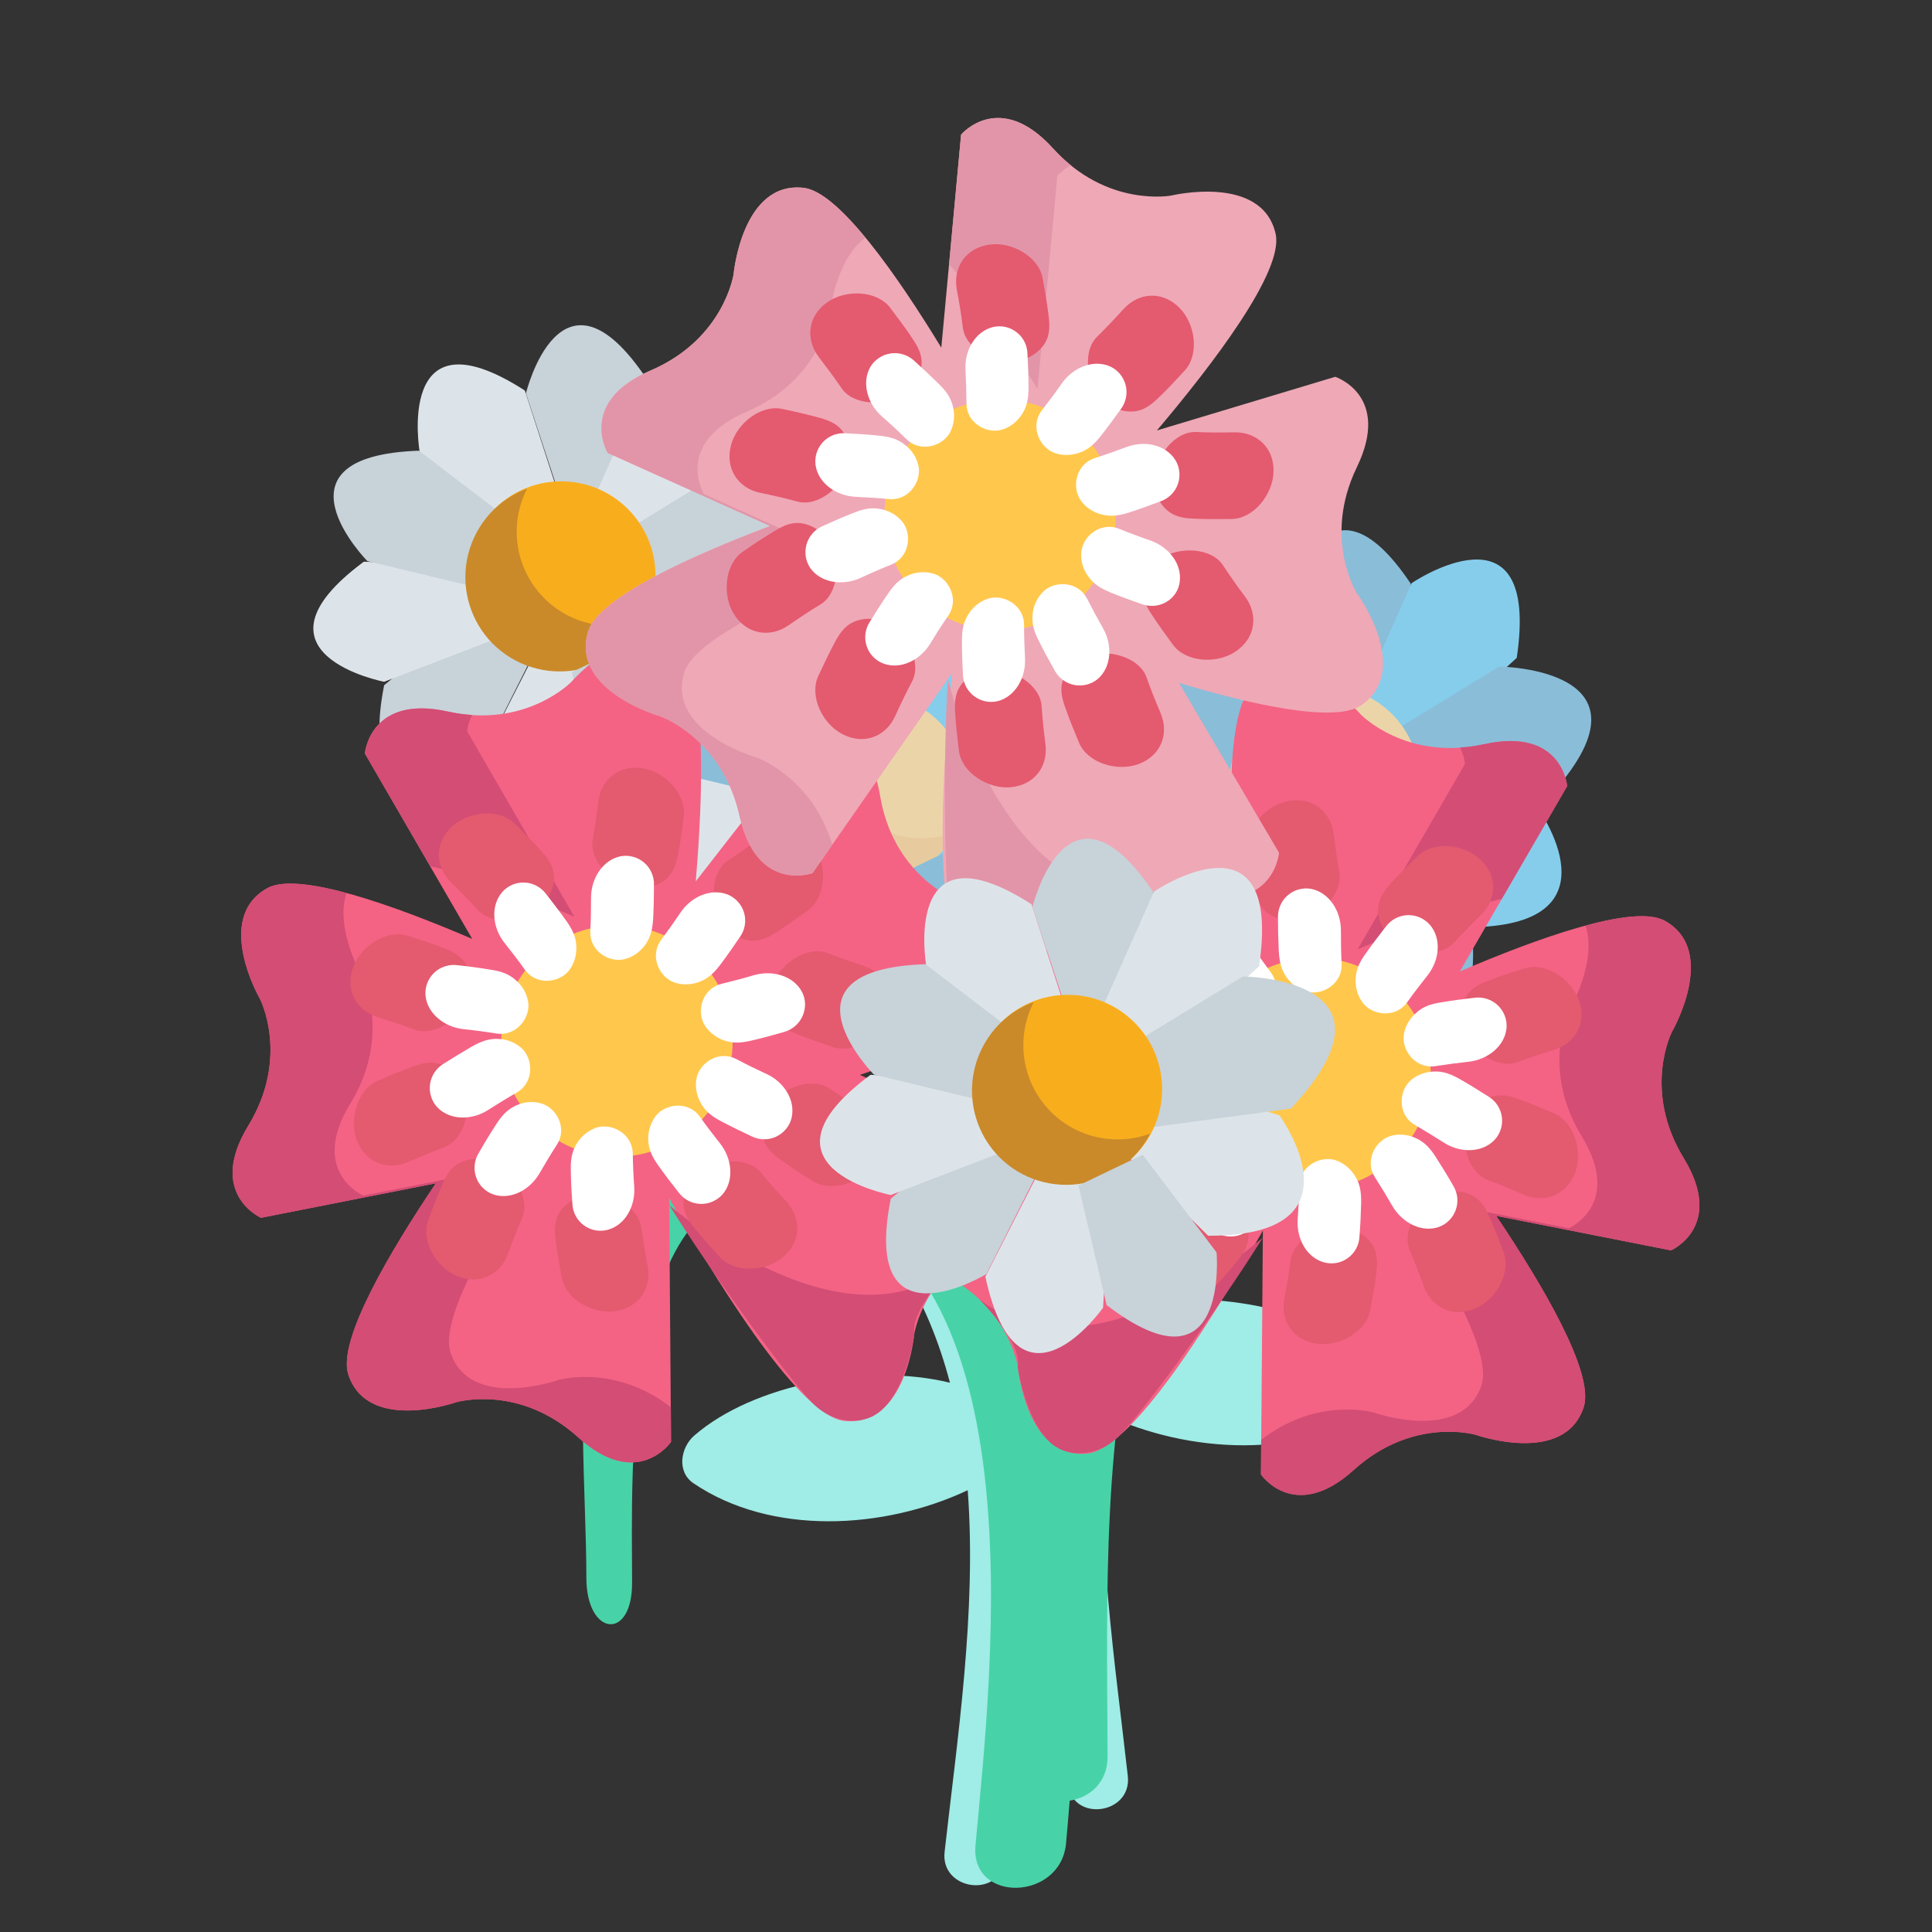
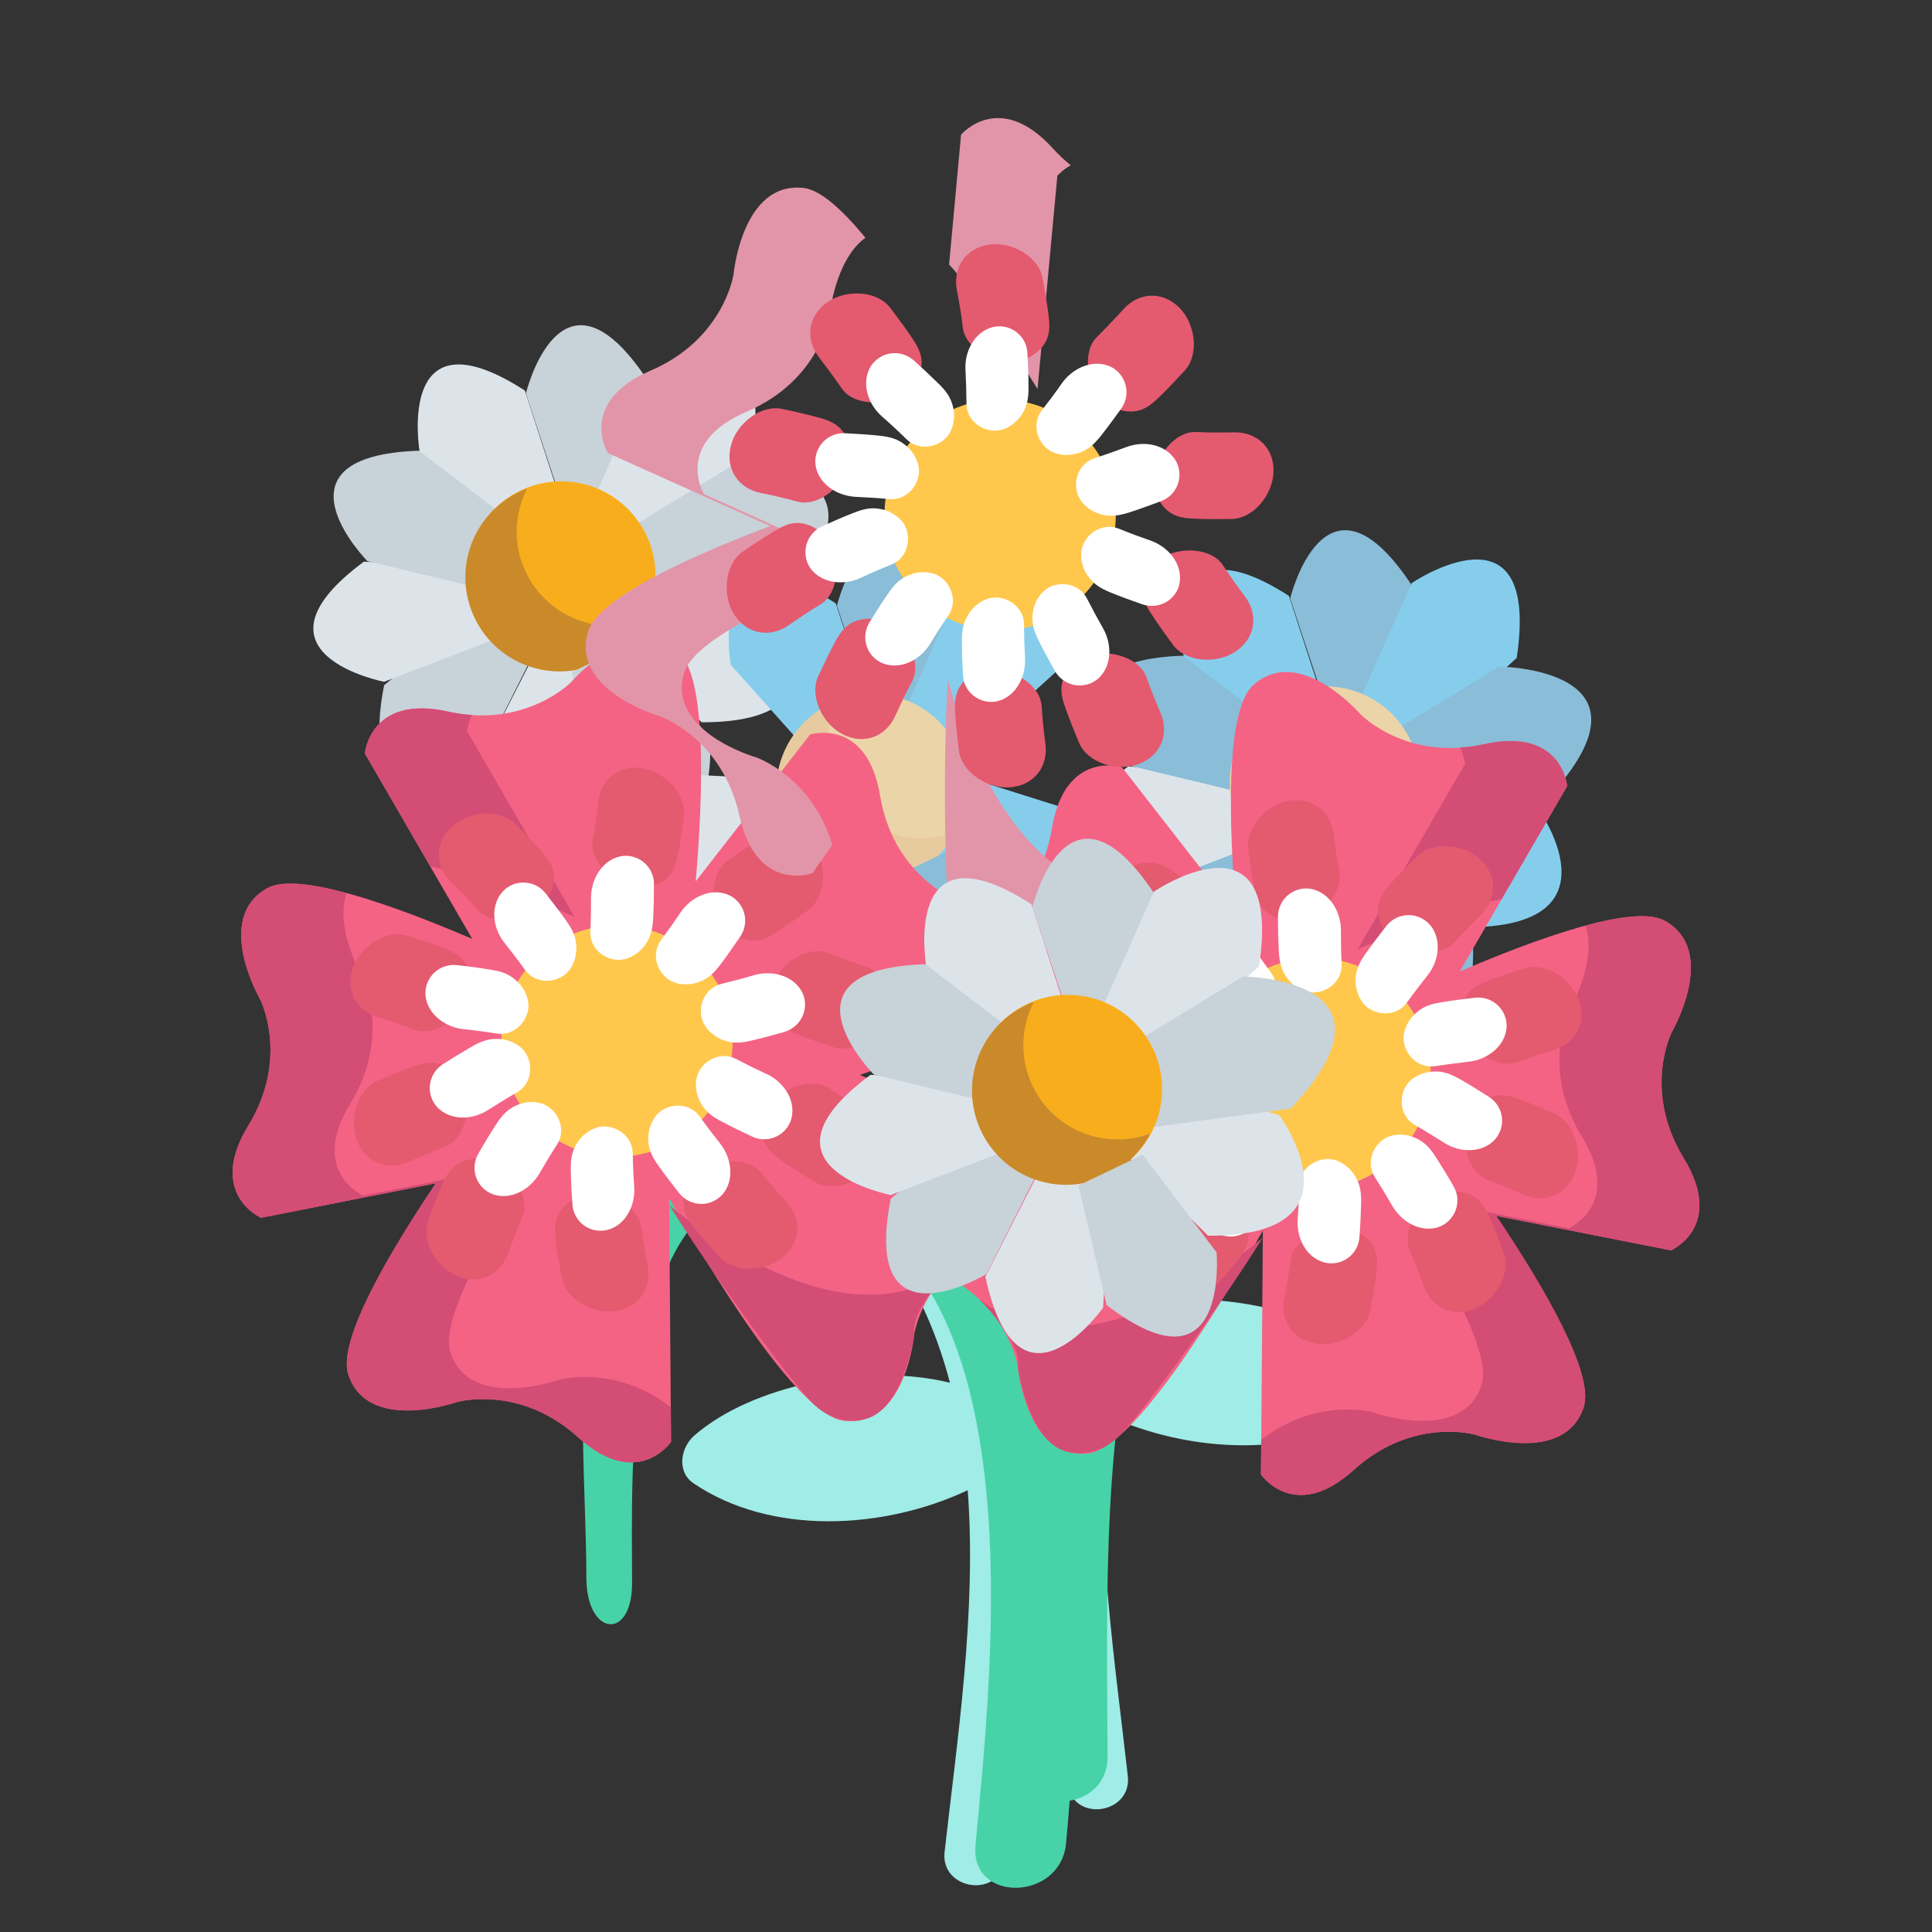
<svg xmlns="http://www.w3.org/2000/svg" width="36" height="36" viewBox="0 0 36 36" fill="none">
  <rect x="0" y="0" width="36" height="36" fill="#333333" stroke="none" />
  <g id="emojione-v1:bouquet-of-flowers">
    <g id="Group">
      <path id="Vector" d="M15.908 20.992C15.333 20.549 14.635 21.432 15.209 21.875C16.562 22.919 17.309 24.273 17.701 25.765C16.149 25.387 14.034 25.797 12.937 26.749C12.682 26.97 12.603 27.424 12.924 27.64C14.366 28.616 16.463 28.506 18.032 27.768C18.202 30.035 17.832 32.442 17.601 34.509C17.521 35.227 18.637 35.379 18.717 34.656C19.226 30.08 20.124 24.248 15.907 20.992" fill="#A0ECE6" />
      <path id="Vector_2" d="M22.708 19.578C23.283 19.134 23.981 20.017 23.407 20.46C22.053 21.503 21.306 22.858 20.914 24.35C22.466 23.971 24.581 24.382 25.679 25.333C25.934 25.554 26.012 26.009 25.692 26.225C24.249 27.2 22.152 27.09 20.584 26.352C20.414 28.619 20.784 31.026 21.015 33.093C21.095 33.812 19.98 33.963 19.899 33.24C19.391 28.666 18.492 22.832 22.709 19.578" fill="#A0ECE6" />
    </g>
    <path id="Vector_3" d="M27.528 19.342C26.476 18.029 24.769 17.579 23.242 18.433C20.905 19.738 19.827 22.053 19.333 24.626C18.585 22.329 17.146 20.573 14.475 20.454C10.069 20.256 10.929 26.366 10.926 29.397C10.925 30.486 11.778 30.586 11.778 29.497C11.779 27.48 11.53 21.572 14.779 22.214C19.455 23.138 18.468 31.161 18.177 34.386C18.079 35.468 19.766 35.423 19.864 34.349C19.887 34.101 19.909 33.836 19.932 33.553C20.304 33.493 20.638 33.218 20.638 32.732C20.626 29.688 20.529 26.656 21.348 23.693C21.791 22.084 22.74 20.442 24.349 19.794C27.391 18.569 26.702 23.726 26.159 25.028C25.745 26.021 26.035 26.794 26.452 25.79C27.314 23.727 29.071 21.273 27.528 19.344" fill="#47D3A7" />
    <path id="Vector_4" d="M9.339 10.125L7.82 8.421C7.82 8.421 7.351 5.714 9.78 7.277L10.484 9.453L9.339 10.122" fill="#DDE4E9" />
    <path id="Vector_5" d="M10.513 9.497L9.8 7.33C9.8 7.33 10.446 4.661 12.05 7.062L11.828 9.339L10.511 9.497" fill="#C8D2D9" />
    <path id="Vector_6" d="M11.083 9.252L12.064 7.045C12.064 7.045 14.472 5.412 14.022 8.438L12.228 10.066L11.083 9.252ZM11.243 12.521L11.115 14.798C11.115 14.798 9.533 17.043 8.92 14.222L9.961 12.184L11.243 12.521ZM12.211 10.525L14.401 11.215C14.401 11.215 16.052 13.47 13.073 13.458L11.435 11.836L12.211 10.525Z" fill="#DDE4E9" />
    <path id="Vector_7" d="M9.968 12.134L8.94 14.172C8.94 14.172 6.595 15.6 7.158 12.768L8.925 11.314L9.968 12.134Z" fill="#C8D2D9" />
    <path id="Vector_8" d="M9.285 11.886L7.158 12.704C7.158 12.704 4.461 12.185 6.78 10.466L9.066 10.578L9.285 11.886Z" fill="#DDE4E9" />
    <path id="Vector_9" d="M9.062 10.988L6.845 10.455C6.845 10.455 4.921 8.497 7.807 8.398L9.624 9.786L9.062 10.988ZM11.476 10.001L13.721 8.628C13.721 8.628 16.89 8.654 14.615 11.09L11.999 11.44L11.476 10.001Z" fill="#C8D2D9" />
    <path id="Vector_10" d="M10.456 12.485C11.427 12.485 12.214 11.698 12.214 10.727C12.214 9.756 11.427 8.969 10.456 8.969C9.485 8.969 8.698 9.756 8.698 10.727C8.698 11.698 9.485 12.485 10.456 12.485Z" fill="#F8AE1C" />
    <path id="Vector_11" d="M10.07 11.071C9.835 10.806 9.686 10.477 9.642 10.126C9.598 9.774 9.661 9.418 9.824 9.104C9.556 9.203 9.315 9.365 9.124 9.577C8.932 9.79 8.796 10.046 8.725 10.323C8.655 10.6 8.653 10.89 8.72 11.168C8.788 11.446 8.921 11.703 9.11 11.918C9.3 12.132 9.539 12.297 9.807 12.398C10.074 12.499 10.363 12.533 10.647 12.498C10.931 12.462 11.202 12.357 11.436 12.193C11.67 12.029 11.861 11.81 11.991 11.555C11.66 11.677 11.299 11.696 10.956 11.609C10.613 11.523 10.304 11.335 10.07 11.071Z" fill="#CA8A2A" />
    <path id="Vector_12" d="M11.852 11.949L13.228 13.77C13.228 13.77 13.475 16.504 11.181 14.751L10.656 12.523L11.852 11.949Z" fill="#C8D2D9" />
    <path id="Vector_13" d="M23.577 13.947L22.059 12.248C22.059 12.248 21.589 9.542 24.018 11.104L24.723 13.282L23.577 13.95" fill="#86CDEC" />
    <path id="Vector_14" d="M24.756 13.317L24.041 11.15C24.041 11.15 24.688 8.481 26.291 10.882L26.07 13.159L24.753 13.317" fill="#8ABDD8" />
    <path id="Vector_15" d="M25.324 13.072L26.305 10.865C26.305 10.865 28.712 9.233 28.262 12.259L26.47 13.888L25.324 13.072ZM25.481 16.341L25.35 18.619C25.35 18.619 23.769 20.862 23.157 18.042L24.198 16.004L25.481 16.341ZM26.449 14.344L28.639 15.034C28.639 15.034 30.292 17.29 27.311 17.278L25.672 15.656L26.449 14.344Z" fill="#86CDEC" />
    <path id="Vector_16" d="M24.204 15.954L23.178 17.992C23.178 17.992 20.834 19.421 21.394 16.588L23.162 15.133L24.204 15.954Z" fill="#8ABDD8" />
    <path id="Vector_17" d="M23.523 15.702L21.395 16.521C21.395 16.521 18.699 16.003 21.02 14.283L23.305 14.394L23.523 15.702Z" fill="#DDE4E9" />
    <path id="Vector_18" d="M23.299 14.808L21.081 14.274C21.081 14.274 19.157 12.316 22.043 12.218L23.86 13.606L23.299 14.808ZM25.689 13.794L27.934 12.421C27.934 12.421 31.103 12.446 28.829 14.883L26.211 15.232L25.689 13.794Z" fill="#8ABDD8" />
    <path id="Vector_19" d="M24.695 16.307C25.666 16.307 26.453 15.52 26.453 14.549C26.453 13.577 25.666 12.79 24.695 12.79C23.724 12.79 22.936 13.577 22.936 14.549C22.936 15.52 23.724 16.307 24.695 16.307Z" fill="#ECD4A9" />
    <path id="Vector_20" d="M24.311 14.89C24.077 14.625 23.928 14.296 23.884 13.945C23.84 13.594 23.903 13.238 24.065 12.923C23.797 13.022 23.556 13.185 23.365 13.397C23.174 13.61 23.037 13.865 22.967 14.142C22.897 14.419 22.895 14.71 22.962 14.987C23.029 15.265 23.163 15.523 23.352 15.737C23.661 16.086 24.096 16.299 24.561 16.327C25.027 16.356 25.485 16.199 25.834 15.89C26.004 15.739 26.134 15.566 26.233 15.375C25.901 15.497 25.54 15.516 25.197 15.43C24.854 15.343 24.546 15.155 24.311 14.89Z" fill="#E7CB9F" />
    <path id="Vector_21" d="M26.066 15.742L27.442 17.562C27.442 17.562 27.687 20.298 25.393 18.544L24.869 16.316L26.066 15.742Z" fill="#8ABDD8" />
    <path id="Vector_22" d="M15.133 14.085L13.615 12.386C13.615 12.386 13.145 9.68 15.573 11.243L16.278 13.419L15.133 14.088" fill="#86CDEC" />
    <path id="Vector_23" d="M16.31 13.453L15.595 11.286C15.595 11.286 16.24 8.617 17.845 11.018L17.624 13.295L16.308 13.453" fill="#8ABDD8" />
    <path id="Vector_24" d="M16.875 13.207L17.855 11C17.855 11 20.264 9.368 19.814 12.393L18.02 14.022L16.875 13.207ZM17.038 16.476L16.909 18.753C16.909 18.753 15.326 20.998 14.715 18.177L15.754 16.139L17.038 16.476ZM18.006 14.48L20.197 15.171C20.197 15.171 21.85 17.432 18.868 17.414L17.231 15.792L18.006 14.48Z" fill="#86CDEC" />
    <path id="Vector_25" d="M15.761 16.09L14.734 18.128C14.734 18.128 12.389 19.557 12.952 16.724L14.717 15.269L15.761 16.09Z" fill="#8ABDD8" />
    <path id="Vector_26" d="M15.08 15.84L12.953 16.659C12.953 16.659 10.255 16.14 12.575 14.421L14.861 14.532L15.08 15.84Z" fill="#DDE4E9" />
-     <path id="Vector_27" d="M14.856 14.944L12.639 14.41C12.639 14.41 10.715 12.452 13.6 12.354L15.416 13.741L14.856 14.944ZM17.244 13.929L19.489 12.556C19.489 12.556 22.659 12.583 20.384 15.018L17.767 15.369L17.244 13.929Z" fill="#8ABDD8" />
    <path id="Vector_28" d="M16.251 16.445C17.221 16.445 18.009 15.658 18.009 14.687C18.009 13.716 17.221 12.929 16.251 12.929C15.28 12.929 14.493 13.716 14.493 14.687C14.493 15.658 15.28 16.445 16.251 16.445Z" fill="#ECD4A9" />
    <path id="Vector_29" d="M15.862 15.025C15.627 14.761 15.478 14.432 15.434 14.081C15.39 13.729 15.453 13.373 15.616 13.059C15.348 13.158 15.107 13.32 14.916 13.533C14.725 13.745 14.588 14.001 14.518 14.278C14.449 14.555 14.447 14.845 14.515 15.123C14.582 15.401 14.717 15.658 14.906 15.872C15.095 16.086 15.334 16.251 15.602 16.352C15.869 16.452 16.157 16.487 16.441 16.451C16.724 16.415 16.995 16.311 17.229 16.147C17.463 15.983 17.654 15.765 17.785 15.51C17.453 15.633 17.091 15.652 16.748 15.565C16.405 15.479 16.097 15.291 15.862 15.025Z" fill="#E7CB9F" />
    <path id="Vector_30" d="M17.623 15.879L18.999 17.701C18.999 17.701 19.244 20.436 16.951 18.682L16.427 16.454L17.623 15.879Z" fill="#8ABDD8" />
    <path id="Vector_31" d="M17.778 16.75C17.778 16.75 16.642 16.294 16.399 14.826C16.153 13.357 15.095 13.686 15.095 13.686L12.964 16.423C13.1 14.826 13.179 12.638 12.648 12.157C11.788 11.385 10.648 12.704 10.648 12.704C10.648 12.704 9.8 13.583 8.345 13.259C6.891 12.937 6.798 14.04 6.798 14.04L8.799 17.495C7.368 16.881 5.561 16.227 4.98 16.55C3.971 17.11 4.847 18.62 4.847 18.62C4.847 18.62 5.403 19.704 4.626 20.976C3.851 22.248 4.864 22.692 4.864 22.692L8.121 22.049C7.253 23.34 6.282 24.986 6.491 25.615C6.855 26.71 8.502 26.128 8.502 26.128C8.502 26.128 9.669 25.783 10.774 26.783C11.879 27.782 12.504 26.867 12.504 26.867L12.469 22.322C13.193 23.604 14.851 26.382 15.733 26.476C16.882 26.602 17.035 24.865 17.035 24.865C17.035 24.865 17.211 23.657 18.577 23.066C19.948 22.479 19.374 21.53 19.374 21.53L16.023 20.029C17.382 19.568 18.828 18.96 19.031 18.402C19.426 17.315 17.777 16.752 17.777 16.752" fill="#F46384" />
    <path id="Vector_32" d="M12.471 22.456C12.471 22.456 15.67 25.265 17.759 23.597C17.759 23.597 16.95 24.4 17.038 24.862C17.038 24.862 16.842 26.269 16.119 26.442C16.119 26.442 15.591 26.618 15.116 26.119C14.64 25.62 13.258 23.723 12.471 22.456ZM10.404 25.714C10.404 25.714 8.759 26.296 8.394 25.202C8.188 24.572 9.156 22.926 10.023 21.637L6.767 22.278C6.767 22.278 5.751 21.833 6.528 20.563C7.305 19.291 6.751 18.205 6.751 18.205C6.751 18.205 6.232 17.308 6.457 16.641C5.804 16.464 5.254 16.397 4.98 16.55C3.971 17.11 4.847 18.62 4.847 18.62C4.847 18.62 5.403 19.704 4.626 20.976C3.851 22.248 4.864 22.692 4.864 22.692L8.121 22.049C7.253 23.34 6.282 24.986 6.491 25.615C6.855 26.71 8.502 26.128 8.502 26.128C8.502 26.128 9.669 25.783 10.774 26.783C11.879 27.782 12.504 26.867 12.504 26.867L12.501 26.223C11.453 25.407 10.404 25.714 10.404 25.714ZM10.704 17.083L8.705 13.627C8.705 13.627 8.716 13.486 8.796 13.322C8.645 13.313 8.495 13.292 8.348 13.259C6.893 12.937 6.801 14.04 6.801 14.04L8.02 16.142C8.808 16.314 9.829 16.705 10.704 17.083Z" fill="#D34D75" />
    <path id="Vector_33" d="M11.496 21.553C12.687 21.553 13.652 20.588 13.652 19.397C13.652 18.207 12.687 17.242 11.496 17.242C10.306 17.242 9.341 18.207 9.341 19.397C9.341 20.588 10.306 21.553 11.496 21.553Z" fill="#FFC84D" />
    <path id="Vector_34" d="M16.099 18C15.873 17.924 15.645 17.848 15.425 17.76C15.05 17.611 14.545 17.954 14.402 18.328C14.328 18.522 14.328 18.733 14.407 18.905C14.496 19.102 14.651 19.187 14.844 19.267C15.064 19.356 15.293 19.433 15.518 19.509C15.905 19.637 16.39 19.332 16.539 18.941C16.708 18.511 16.488 18.13 16.099 18.001M14.164 15.614C13.971 15.756 13.777 15.897 13.578 16.024C13.236 16.246 13.224 16.852 13.444 17.186C13.559 17.36 13.733 17.481 13.919 17.518C14.129 17.558 14.289 17.485 14.467 17.371C14.666 17.243 14.861 17.103 15.055 16.962C15.384 16.72 15.419 16.15 15.186 15.8C14.93 15.416 14.493 15.373 14.164 15.614ZM11.15 14.932C11.12 15.169 11.089 15.406 11.046 15.641C10.971 16.04 11.404 16.465 11.797 16.534C12.002 16.57 12.21 16.529 12.365 16.417C12.539 16.291 12.594 16.125 12.634 15.919C12.681 15.685 12.712 15.448 12.741 15.212C12.791 14.807 12.401 14.39 11.987 14.317C11.533 14.238 11.2 14.527 11.15 14.932ZM8.404 16.442C8.574 16.61 8.745 16.778 8.903 16.954C9.174 17.255 9.779 17.167 10.07 16.896C10.225 16.753 10.316 16.564 10.323 16.373C10.326 16.158 10.227 16.014 10.087 15.857C9.93 15.68 9.759 15.512 9.589 15.344C9.296 15.058 8.727 15.118 8.42 15.403C8.084 15.716 8.112 16.155 8.404 16.442ZM7.035 18.953C7.265 19.024 7.492 19.097 7.713 19.181C8.093 19.326 8.589 18.974 8.727 18.599C8.798 18.402 8.794 18.191 8.712 18.02C8.617 17.826 8.466 17.742 8.27 17.667C8.049 17.58 7.82 17.508 7.592 17.436C7.204 17.314 6.723 17.628 6.58 18.021C6.419 18.454 6.647 18.832 7.035 18.953ZM7.604 21.653C7.823 21.557 8.043 21.465 8.266 21.383C8.651 21.246 8.796 20.656 8.656 20.282C8.588 20.093 8.449 19.938 8.269 19.852C8.07 19.765 7.897 19.8 7.701 19.871C7.478 19.952 7.257 20.045 7.037 20.14C6.664 20.3 6.502 20.852 6.648 21.242C6.81 21.674 7.23 21.814 7.604 21.653ZM9.465 23.367C9.547 23.141 9.63 22.917 9.728 22.698C9.889 22.329 9.563 21.816 9.197 21.659C9.003 21.577 8.791 21.571 8.617 21.644C8.418 21.728 8.326 21.876 8.243 22.07C8.145 22.287 8.061 22.51 7.98 22.735C7.838 23.118 8.127 23.614 8.512 23.777C8.935 23.955 9.323 23.75 9.465 23.367ZM12.069 23.592C12.023 23.358 11.984 23.122 11.952 22.885C11.901 22.482 11.36 22.209 10.961 22.263C10.762 22.288 10.582 22.39 10.457 22.547C10.331 22.721 10.329 22.894 10.353 23.103C10.381 23.34 10.426 23.576 10.469 23.809C10.542 24.211 11.045 24.49 11.459 24.432C11.915 24.37 12.145 23.993 12.069 23.592ZM14.659 22.396C14.495 22.222 14.337 22.043 14.186 21.858C13.932 21.541 13.327 21.596 13.02 21.85C12.942 21.912 12.877 21.988 12.829 22.075C12.78 22.162 12.75 22.257 12.738 22.355C12.723 22.572 12.809 22.72 12.941 22.885C13.091 23.07 13.251 23.248 13.412 23.424C13.686 23.725 14.26 23.698 14.581 23.432C14.937 23.14 14.933 22.7 14.659 22.396ZM16.07 20.68C15.866 20.555 15.666 20.425 15.47 20.289C15.138 20.055 14.57 20.27 14.34 20.6C14.224 20.763 14.177 20.965 14.21 21.162C14.251 21.374 14.38 21.494 14.551 21.616C14.745 21.755 14.947 21.884 15.149 22.008C15.496 22.223 16.04 22.042 16.279 21.695C16.538 21.317 16.417 20.895 16.07 20.68Z" fill="#E45A6F" />
    <path id="Vector_35" d="M11.818 22.117C11.803 21.91 11.794 21.701 11.791 21.493C11.783 21.133 11.419 20.93 11.132 21.006C10.975 21.055 10.84 21.159 10.753 21.299C10.648 21.464 10.633 21.622 10.636 21.808C10.64 22.016 10.65 22.226 10.666 22.433C10.669 22.511 10.69 22.587 10.727 22.656C10.763 22.725 10.815 22.785 10.878 22.831C10.94 22.877 11.013 22.909 11.089 22.924C11.166 22.939 11.245 22.936 11.32 22.917C11.651 22.83 11.841 22.474 11.818 22.117ZM10.05 21.869C10.155 21.688 10.26 21.51 10.376 21.332C10.572 21.034 10.382 20.659 10.103 20.566C9.945 20.515 9.773 20.526 9.623 20.596C9.446 20.675 9.344 20.797 9.244 20.953C9.129 21.129 9.021 21.308 8.918 21.489C8.878 21.555 8.852 21.63 8.845 21.708C8.837 21.785 8.846 21.864 8.872 21.937C8.898 22.011 8.94 22.078 8.996 22.133C9.051 22.188 9.117 22.23 9.191 22.256C9.514 22.365 9.869 22.175 10.05 21.869ZM9.09 20.686C9.268 20.574 9.444 20.464 9.627 20.359C9.939 20.183 9.943 19.764 9.739 19.55C9.62 19.435 9.464 19.367 9.299 19.36C9.104 19.347 8.958 19.409 8.796 19.499C8.614 19.604 8.438 19.713 8.26 19.825C8.194 19.866 8.137 19.921 8.094 19.986C8.051 20.052 8.024 20.126 8.013 20.203C8.003 20.281 8.009 20.36 8.033 20.434C8.056 20.509 8.096 20.577 8.15 20.634C8.387 20.879 8.79 20.877 9.09 20.686ZM8.627 19.176C8.834 19.197 9.041 19.224 9.248 19.258C9.603 19.316 9.869 18.994 9.846 18.7C9.826 18.535 9.747 18.384 9.622 18.274C9.48 18.141 9.328 18.098 9.144 18.069C8.938 18.035 8.731 18.007 8.523 17.985C8.446 17.974 8.367 17.982 8.293 18.006C8.218 18.029 8.15 18.07 8.093 18.123C8.036 18.177 7.992 18.242 7.963 18.315C7.935 18.387 7.923 18.465 7.928 18.543C7.957 18.883 8.276 19.134 8.627 19.176ZM9.399 17.567C9.528 17.731 9.658 17.895 9.779 18.068C9.986 18.359 10.402 18.321 10.593 18.096C10.692 17.976 10.746 17.811 10.739 17.638C10.733 17.442 10.655 17.304 10.548 17.153C10.427 16.981 10.297 16.817 10.171 16.652C10.123 16.59 10.063 16.539 9.993 16.503C9.924 16.467 9.847 16.447 9.769 16.445C9.691 16.442 9.614 16.457 9.542 16.488C9.471 16.52 9.407 16.566 9.356 16.625C9.135 16.886 9.178 17.287 9.399 17.567ZM11.013 16.72C11.013 16.928 11.011 17.137 11 17.347C10.979 17.705 11.328 17.935 11.619 17.877C11.772 17.845 11.917 17.75 12.018 17.612C12.134 17.453 12.159 17.297 12.171 17.112C12.182 16.903 12.185 16.694 12.186 16.485C12.188 16.407 12.172 16.33 12.14 16.258C12.109 16.187 12.061 16.124 12.002 16.073C11.943 16.022 11.873 15.985 11.797 15.965C11.722 15.944 11.643 15.941 11.566 15.955C11.233 16.023 11.016 16.364 11.013 16.72ZM12.684 16.999C12.568 17.172 12.447 17.343 12.321 17.511C12.106 17.797 12.268 18.183 12.539 18.296C12.684 18.357 12.858 18.357 13.019 18.3C13.205 18.233 13.312 18.118 13.426 17.971C13.553 17.802 13.671 17.631 13.789 17.457C13.834 17.393 13.865 17.32 13.878 17.243C13.891 17.166 13.887 17.087 13.866 17.012C13.845 16.937 13.807 16.868 13.756 16.809C13.704 16.75 13.64 16.703 13.569 16.672C13.253 16.542 12.883 16.706 12.684 16.999ZM14.055 18.169C13.857 18.228 13.655 18.282 13.45 18.331C13.101 18.413 12.977 18.812 13.114 19.074C13.187 19.21 13.321 19.324 13.482 19.383C13.665 19.45 13.822 19.431 14.002 19.39C14.206 19.343 14.409 19.287 14.609 19.23C14.951 19.131 15.088 18.76 14.945 18.485C14.787 18.183 14.399 18.073 14.055 18.169ZM13.423 21.313C13.294 21.149 13.164 20.983 13.044 20.811C12.836 20.519 12.42 20.555 12.228 20.783C12.126 20.913 12.073 21.075 12.079 21.24C12.087 21.433 12.163 21.573 12.271 21.723C12.393 21.896 12.519 22.061 12.649 22.224C12.696 22.287 12.757 22.338 12.826 22.374C12.895 22.41 12.972 22.43 13.05 22.433C13.128 22.436 13.206 22.421 13.277 22.39C13.349 22.359 13.413 22.313 13.465 22.254C13.684 21.995 13.64 21.593 13.423 21.313ZM14.287 20.014C14.096 19.926 13.909 19.834 13.724 19.736C13.407 19.567 13.052 19.788 12.982 20.076C12.947 20.226 12.974 20.4 13.055 20.549C13.15 20.722 13.281 20.811 13.446 20.897C13.632 20.996 13.819 21.086 14.008 21.175C14.078 21.21 14.155 21.228 14.233 21.229C14.311 21.23 14.389 21.214 14.46 21.181C14.53 21.148 14.593 21.101 14.643 21.041C14.694 20.981 14.73 20.911 14.749 20.835C14.829 20.504 14.611 20.166 14.289 20.014" fill="white" />
    <path id="Vector_36" d="M18.223 17.358C18.223 17.358 19.359 16.902 19.601 15.433C19.848 13.965 20.905 14.294 20.905 14.294L23.036 17.031C22.901 15.433 22.821 13.245 23.352 12.765C24.213 11.992 25.353 13.311 25.353 13.311C25.353 13.311 26.201 14.19 27.655 13.867C29.11 13.545 29.202 14.648 29.202 14.648L27.201 18.102C28.633 17.488 30.439 16.834 31.02 17.157C32.03 17.718 31.154 19.227 31.154 19.227C31.154 19.227 30.597 20.312 31.375 21.583C32.149 22.855 31.137 23.299 31.137 23.299L27.88 22.656C28.747 23.947 29.718 25.593 29.509 26.223C29.146 27.318 27.499 26.736 27.499 26.736C27.499 26.736 26.331 26.391 25.226 27.39C24.122 28.39 23.496 27.475 23.496 27.475L23.532 22.93C22.808 24.212 21.15 26.989 20.267 27.084C19.119 27.209 18.965 25.472 18.965 25.472C18.965 25.472 18.79 24.264 17.423 23.674C16.052 23.086 16.627 22.137 16.627 22.137L19.978 20.636C18.619 20.175 17.173 19.568 16.969 19.01C16.575 17.923 18.223 17.36 18.223 17.36" fill="#F46384" />
    <path id="Vector_37" d="M23.53 23.062C23.53 23.062 20.331 25.872 18.242 24.204C18.242 24.204 19.051 25.006 18.964 25.468C18.964 25.468 19.159 26.876 19.882 27.048C19.882 27.048 20.41 27.224 20.885 26.726C21.361 26.227 22.743 24.329 23.53 23.062ZM25.597 26.321C25.597 26.321 27.242 26.903 27.606 25.809C27.813 25.18 26.844 23.534 25.977 22.244L29.233 22.886C29.233 22.886 30.25 22.441 29.472 21.171C28.695 19.898 29.249 18.813 29.249 18.813C29.249 18.813 29.769 17.916 29.544 17.248C30.196 17.072 30.747 17.004 31.02 17.157C32.03 17.718 31.154 19.227 31.154 19.227C31.154 19.227 30.597 20.312 31.375 21.583C32.149 22.855 31.137 23.299 31.137 23.299L27.88 22.656C28.747 23.947 29.719 25.593 29.509 26.223C29.146 27.318 27.499 26.736 27.499 26.736C27.499 26.736 26.331 26.391 25.226 27.39C24.122 28.39 23.496 27.475 23.496 27.475L23.5 26.83C24.548 26.015 25.597 26.321 25.597 26.321ZM25.298 17.69L27.298 14.235C27.298 14.235 27.287 14.094 27.207 13.929C27.349 13.92 27.498 13.902 27.655 13.867C29.11 13.545 29.202 14.648 29.202 14.648L27.983 16.75C27.195 16.922 26.174 17.312 25.298 17.69Z" fill="#D34D75" />
    <path id="Vector_38" d="M24.504 22.16C25.695 22.16 26.66 21.195 26.66 20.005C26.66 18.814 25.695 17.849 24.504 17.849C23.314 17.849 22.349 18.814 22.349 20.005C22.349 21.195 23.314 22.16 24.504 22.16Z" fill="#FFC84D" />
    <path id="Vector_39" d="M19.901 18.608C20.127 18.532 20.355 18.456 20.575 18.368C20.95 18.218 21.455 18.561 21.598 18.936C21.672 19.13 21.672 19.34 21.593 19.513C21.504 19.711 21.349 19.795 21.156 19.874C20.936 19.964 20.707 20.04 20.482 20.116C20.095 20.245 19.61 19.939 19.461 19.548C19.292 19.119 19.512 18.737 19.901 18.609M21.836 16.222C22.029 16.364 22.222 16.504 22.421 16.632C22.764 16.853 22.775 17.461 22.555 17.793C22.502 17.877 22.432 17.95 22.351 18.007C22.269 18.064 22.177 18.105 22.08 18.126C21.87 18.165 21.711 18.093 21.532 17.979C21.333 17.851 21.138 17.71 20.944 17.57C20.616 17.328 20.581 16.758 20.813 16.408C21.069 16.023 21.507 15.981 21.836 16.222ZM24.851 15.54C24.881 15.777 24.913 16.013 24.956 16.248C25.031 16.647 24.598 17.072 24.204 17.142C24.107 17.16 24.006 17.16 23.909 17.14C23.811 17.119 23.718 17.08 23.636 17.024C23.462 16.899 23.407 16.733 23.367 16.526C23.322 16.292 23.287 16.057 23.26 15.82C23.21 15.414 23.601 14.998 24.015 14.924C24.468 14.845 24.801 15.135 24.851 15.54ZM27.596 17.049C27.426 17.218 27.255 17.386 27.097 17.561C26.827 17.862 26.221 17.774 25.93 17.504C25.78 17.37 25.689 17.182 25.677 16.981C25.675 16.765 25.773 16.621 25.913 16.464C26.071 16.288 26.241 16.12 26.412 15.953C26.705 15.666 27.274 15.726 27.58 16.011C27.916 16.323 27.889 16.762 27.596 17.049ZM28.963 19.561C28.734 19.631 28.506 19.705 28.285 19.788C27.905 19.933 27.409 19.582 27.271 19.206C27.2 19.01 27.204 18.799 27.286 18.628C27.381 18.434 27.533 18.35 27.728 18.276C27.949 18.189 28.178 18.116 28.406 18.045C28.794 17.922 29.275 18.236 29.418 18.63C29.579 19.061 29.351 19.439 28.963 19.561ZM28.395 22.262C28.176 22.165 27.956 22.073 27.732 21.991C27.348 21.854 27.203 21.264 27.343 20.89C27.417 20.694 27.557 20.538 27.73 20.46C27.929 20.373 28.101 20.408 28.298 20.48C28.52 20.56 28.741 20.653 28.961 20.748C29.335 20.909 29.497 21.46 29.351 21.85C29.189 22.281 28.768 22.422 28.395 22.262ZM26.533 23.974C26.453 23.748 26.366 23.525 26.27 23.305C26.11 22.936 26.435 22.424 26.801 22.266C26.995 22.184 27.207 22.178 27.381 22.252C27.58 22.335 27.672 22.484 27.755 22.677C27.853 22.895 27.938 23.118 28.019 23.342C28.16 23.726 27.871 24.221 27.486 24.385C27.063 24.562 26.675 24.358 26.533 23.974ZM23.931 24.199C23.977 23.964 24.018 23.727 24.048 23.492C24.099 23.089 24.641 22.816 25.039 22.87C25.243 22.899 25.427 23.001 25.543 23.154C25.669 23.328 25.671 23.501 25.647 23.71C25.62 23.948 25.575 24.182 25.532 24.416C25.458 24.817 24.955 25.096 24.542 25.039C24.085 24.977 23.856 24.6 23.931 24.199ZM21.343 23.004C21.507 22.828 21.666 22.65 21.816 22.466C22.07 22.149 22.674 22.203 22.982 22.458C23.143 22.589 23.246 22.773 23.263 22.964C23.279 23.18 23.192 23.327 23.06 23.492C22.911 23.678 22.75 23.855 22.59 24.032C22.315 24.333 21.741 24.305 21.421 24.04C21.064 23.747 21.069 23.308 21.343 23.004ZM19.93 21.287C20.136 21.16 20.337 21.034 20.53 20.896C20.863 20.662 21.43 20.879 21.661 21.207C21.778 21.378 21.826 21.583 21.791 21.77C21.75 21.982 21.621 22.103 21.45 22.224C21.256 22.362 21.053 22.491 20.852 22.616C20.504 22.83 19.961 22.649 19.721 22.303C19.462 21.925 19.583 21.503 19.93 21.287Z" fill="#E45A6F" />
    <path id="Vector_40" d="M24.18 22.725C24.195 22.517 24.206 22.31 24.207 22.1C24.215 21.741 24.579 21.538 24.866 21.613C25.014 21.655 25.154 21.762 25.246 21.907C25.35 22.071 25.365 22.229 25.363 22.415C25.358 22.624 25.348 22.832 25.332 23.04C25.329 23.118 25.308 23.194 25.272 23.263C25.235 23.332 25.183 23.392 25.121 23.438C25.058 23.485 24.986 23.517 24.909 23.532C24.832 23.546 24.753 23.544 24.678 23.524C24.347 23.437 24.158 23.081 24.18 22.725ZM25.948 22.477C25.844 22.295 25.735 22.116 25.622 21.94C25.426 21.641 25.616 21.266 25.895 21.173C26.043 21.122 26.217 21.134 26.375 21.204C26.552 21.282 26.654 21.405 26.754 21.56C26.868 21.737 26.977 21.915 27.08 22.096C27.12 22.163 27.146 22.238 27.154 22.315C27.162 22.393 27.152 22.471 27.126 22.545C27.1 22.618 27.058 22.685 27.003 22.74C26.947 22.796 26.881 22.838 26.807 22.864C26.484 22.973 26.129 22.782 25.948 22.477ZM26.908 21.293C26.729 21.181 26.553 21.071 26.371 20.966C26.058 20.791 26.054 20.372 26.259 20.157C26.366 20.047 26.529 19.977 26.699 19.967C26.894 19.954 27.039 20.017 27.201 20.107C27.384 20.211 27.56 20.321 27.737 20.434C27.804 20.475 27.861 20.529 27.904 20.595C27.946 20.66 27.974 20.734 27.985 20.811C27.995 20.889 27.989 20.968 27.965 21.042C27.941 21.116 27.901 21.185 27.848 21.242C27.611 21.487 27.208 21.485 26.908 21.293ZM27.373 19.783C27.166 19.806 26.959 19.833 26.753 19.865C26.398 19.924 26.131 19.601 26.155 19.307C26.169 19.154 26.25 18.998 26.378 18.882C26.521 18.749 26.673 18.706 26.857 18.677C27.064 18.641 27.272 18.615 27.478 18.592C27.555 18.582 27.634 18.589 27.708 18.613C27.782 18.637 27.85 18.677 27.907 18.73C27.964 18.784 28.009 18.849 28.037 18.922C28.066 18.994 28.078 19.072 28.073 19.15C28.043 19.491 27.725 19.741 27.373 19.783ZM26.601 18.174C26.472 18.339 26.342 18.503 26.221 18.676C26.014 18.967 25.598 18.928 25.407 18.703C25.304 18.574 25.252 18.411 25.261 18.246C25.267 18.05 25.345 17.912 25.452 17.762C25.573 17.589 25.703 17.424 25.829 17.259C25.877 17.197 25.937 17.146 26.007 17.11C26.076 17.075 26.153 17.055 26.231 17.052C26.309 17.05 26.386 17.065 26.458 17.096C26.529 17.127 26.593 17.174 26.645 17.233C26.866 17.493 26.822 17.894 26.601 18.174ZM24.986 17.327C24.986 17.536 24.988 17.745 24.999 17.954C25.02 18.313 24.671 18.542 24.38 18.485C24.219 18.449 24.077 18.355 23.981 18.221C23.865 18.061 23.84 17.905 23.828 17.72C23.818 17.512 23.813 17.302 23.813 17.093C23.811 17.015 23.827 16.938 23.859 16.866C23.89 16.795 23.938 16.732 23.997 16.681C24.056 16.63 24.126 16.593 24.202 16.573C24.277 16.552 24.356 16.549 24.433 16.563C24.766 16.631 24.983 16.971 24.986 17.327ZM23.316 17.606C23.433 17.78 23.554 17.951 23.679 18.118C23.894 18.405 23.732 18.791 23.461 18.904C23.307 18.964 23.136 18.965 22.981 18.907C22.795 18.841 22.688 18.726 22.574 18.579C22.449 18.41 22.328 18.238 22.211 18.064C22.166 18 22.136 17.927 22.122 17.85C22.109 17.773 22.113 17.694 22.134 17.619C22.155 17.544 22.193 17.475 22.244 17.416C22.296 17.357 22.36 17.31 22.431 17.279C22.747 17.149 23.117 17.313 23.316 17.606ZM21.943 18.775C22.142 18.833 22.344 18.887 22.548 18.936C22.897 19.018 23.021 19.417 22.884 19.678C22.811 19.815 22.677 19.929 22.516 19.987C22.333 20.054 22.176 20.037 21.996 19.995C21.793 19.947 21.59 19.893 21.39 19.835C21.314 19.814 21.244 19.778 21.185 19.727C21.125 19.676 21.078 19.613 21.045 19.542C21.013 19.471 20.997 19.393 20.999 19.315C21 19.237 21.019 19.16 21.053 19.09C21.211 18.788 21.599 18.678 21.943 18.775ZM22.579 21.92C22.708 21.756 22.837 21.59 22.957 21.419C23.166 21.126 23.582 21.163 23.774 21.39C23.871 21.508 23.927 21.675 23.923 21.848C23.915 22.041 23.839 22.18 23.731 22.331C23.609 22.503 23.483 22.668 23.353 22.832C23.306 22.894 23.245 22.945 23.176 22.981C23.107 23.017 23.03 23.037 22.952 23.04C22.874 23.043 22.796 23.029 22.724 22.998C22.653 22.967 22.589 22.92 22.537 22.862C22.318 22.602 22.362 22.2 22.579 21.92ZM21.714 20.621C21.906 20.532 22.093 20.441 22.282 20.343C22.599 20.175 22.954 20.395 23.024 20.683C23.06 20.835 23.033 21.007 22.951 21.157C22.857 21.329 22.726 21.418 22.561 21.505C22.374 21.604 22.187 21.694 21.998 21.783C21.928 21.817 21.851 21.835 21.773 21.837C21.695 21.837 21.618 21.821 21.547 21.789C21.476 21.756 21.413 21.708 21.363 21.648C21.313 21.588 21.276 21.518 21.257 21.442C21.178 21.111 21.396 20.773 21.717 20.621" fill="white" />
-     <path id="Vector_41" d="M25.293 11.073C25.293 11.073 24.634 10.047 25.283 8.706C25.932 7.365 24.88 7.021 24.88 7.021L21.557 8.021C22.593 6.797 23.924 5.058 23.77 4.359C23.518 3.234 21.823 3.644 21.823 3.644C21.823 3.644 20.623 3.872 19.623 2.766C18.622 1.661 17.909 2.507 17.909 2.507L17.54 6.478C16.731 5.151 15.635 3.571 14.974 3.499C13.828 3.37 13.67 5.108 13.67 5.108C13.67 5.108 13.493 6.315 12.124 6.902C10.755 7.49 11.325 8.439 11.325 8.439L14.352 9.799C12.898 10.349 11.153 11.13 10.96 11.763C10.623 12.867 12.301 13.345 12.301 13.345C12.301 13.345 13.454 13.742 13.779 15.195C14.1 16.65 15.141 16.267 15.141 16.267L17.742 12.538C17.589 14.003 17.336 17.228 17.998 17.816C18.862 18.583 19.992 17.255 19.992 17.255C19.992 17.255 20.836 16.372 22.294 16.682C23.75 16.995 23.833 15.889 23.833 15.889L21.969 12.725C23.344 13.136 24.875 13.478 25.366 13.141C26.316 12.487 25.296 11.071 25.296 11.071" fill="#EFA8B6" />
    <path id="Vector_42" d="M17.662 12.655C17.662 12.655 18.645 16.796 21.311 16.647C21.311 16.647 20.191 16.832 19.991 17.26C19.991 17.26 19.019 18.296 18.33 18.017C18.33 18.017 17.798 17.853 17.699 17.172C17.6 16.49 17.57 14.142 17.662 12.655ZM14.091 14.113C14.091 14.113 12.412 13.634 12.75 12.53C12.945 11.897 14.688 11.117 16.142 10.568L13.116 9.206C13.116 9.206 12.544 8.256 13.915 7.67C15.286 7.084 15.459 5.875 15.459 5.875C15.459 5.875 15.555 4.844 16.126 4.43C15.697 3.91 15.287 3.536 14.973 3.502C13.827 3.373 13.669 5.111 13.669 5.111C13.669 5.111 13.493 6.317 12.124 6.905C10.755 7.493 11.324 8.441 11.324 8.441L14.351 9.802C12.898 10.352 11.153 11.132 10.959 11.766C10.622 12.869 12.3 13.348 12.3 13.348C12.3 13.348 13.453 13.745 13.778 15.198C14.099 16.653 15.14 16.27 15.14 16.27L15.509 15.741C15.125 14.469 14.092 14.113 14.092 14.113M19.333 7.247L19.702 3.276C19.702 3.276 19.792 3.168 19.953 3.08C19.835 2.985 19.724 2.881 19.622 2.769C18.622 1.664 17.908 2.51 17.908 2.51L17.685 4.929C18.231 5.527 18.836 6.436 19.333 7.25" fill="#E295A8" />
    <path id="Vector_43" d="M18.636 11.751C19.826 11.751 20.791 10.786 20.791 9.596C20.791 8.406 19.826 7.441 18.636 7.441C17.445 7.441 16.481 8.406 16.481 9.596C16.481 10.786 17.445 11.751 18.636 11.751Z" fill="#FFC84D" />
    <path id="Vector_44" d="M23.203 11.121C23.059 10.931 22.921 10.735 22.79 10.536C22.57 10.196 21.963 10.184 21.63 10.406C21.454 10.52 21.336 10.693 21.299 10.88C21.256 11.093 21.332 11.251 21.445 11.427C21.575 11.628 21.715 11.822 21.856 12.014C22.098 12.342 22.669 12.376 23.019 12.143C23.402 11.89 23.446 11.452 23.203 11.121ZM23.005 8.056C22.765 8.06 22.525 8.062 22.289 8.05C21.883 8.032 21.523 8.521 21.509 8.921C21.501 9.129 21.571 9.33 21.703 9.466C21.852 9.62 22.024 9.655 22.233 9.664C22.471 9.676 22.711 9.674 22.95 9.671C23.358 9.664 23.715 9.218 23.73 8.798C23.747 8.339 23.414 8.05 23.005 8.056ZM20.942 5.753C20.781 5.93 20.615 6.105 20.446 6.272C20.154 6.553 20.26 7.152 20.543 7.436C20.688 7.584 20.882 7.67 21.071 7.669C21.289 7.667 21.428 7.563 21.581 7.418C21.754 7.254 21.915 7.079 22.076 6.904C22.351 6.603 22.274 6.036 21.979 5.737C21.655 5.411 21.218 5.452 20.942 5.753ZM17.828 5.393C17.873 5.63 17.914 5.865 17.94 6.1C17.988 6.504 18.529 6.782 18.926 6.731C19.125 6.707 19.308 6.606 19.433 6.45C19.562 6.277 19.566 6.101 19.54 5.893C19.513 5.657 19.471 5.421 19.428 5.185C19.356 4.784 18.858 4.502 18.443 4.557C17.988 4.617 17.756 4.992 17.828 5.393ZM15.255 6.65C15.402 6.842 15.544 7.032 15.678 7.229C15.903 7.567 16.511 7.568 16.84 7.341C17.014 7.223 17.132 7.048 17.164 6.861C17.2 6.648 17.124 6.492 17.007 6.316C16.877 6.117 16.73 5.926 16.588 5.735C16.341 5.412 15.768 5.389 15.423 5.627C15.044 5.887 15.009 6.326 15.255 6.65ZM14.158 9.181C14.395 9.23 14.629 9.283 14.855 9.345C15.248 9.454 15.711 9.058 15.81 8.671C15.838 8.576 15.847 8.476 15.835 8.378C15.823 8.279 15.792 8.184 15.743 8.097C15.635 7.912 15.474 7.842 15.272 7.785C15.041 7.723 14.809 7.668 14.576 7.62C14.178 7.535 13.727 7.89 13.622 8.294C13.504 8.74 13.762 9.096 14.158 9.181ZM14.687 11.656C14.884 11.52 15.082 11.386 15.288 11.263C15.633 11.054 15.662 10.449 15.456 10.107C15.405 10.021 15.338 9.947 15.258 9.887C15.179 9.828 15.088 9.785 14.991 9.761C14.781 9.713 14.62 9.781 14.441 9.89C14.236 10.013 14.037 10.143 13.841 10.28C13.505 10.51 13.454 11.082 13.672 11.438C13.915 11.828 14.35 11.886 14.687 11.656ZM16.678 13.348C16.778 13.129 16.879 12.914 16.992 12.704C17.184 12.346 16.903 11.808 16.547 11.622C16.361 11.528 16.153 11.503 15.972 11.564C15.768 11.63 15.664 11.77 15.563 11.955C15.45 12.165 15.35 12.382 15.247 12.598C15.077 12.969 15.322 13.486 15.695 13.678C16.104 13.893 16.508 13.718 16.678 13.348ZM19.481 13.871C19.449 13.634 19.425 13.396 19.409 13.158C19.382 12.752 18.858 12.446 18.46 12.476C18.252 12.49 18.06 12.581 17.936 12.725C17.798 12.893 17.784 13.065 17.798 13.276C17.81 13.514 17.84 13.751 17.868 13.988C17.918 14.393 18.402 14.701 18.817 14.67C19.277 14.637 19.531 14.277 19.481 13.871ZM21.627 13.289C21.532 13.07 21.444 12.847 21.364 12.622C21.228 12.239 20.638 12.086 20.265 12.223C20.068 12.293 19.91 12.434 19.832 12.606C19.743 12.805 19.774 12.973 19.846 13.174C19.925 13.4 20.015 13.621 20.107 13.841C20.264 14.216 20.813 14.383 21.207 14.24C21.642 14.083 21.785 13.666 21.627 13.291" fill="#E45A6F" />
    <path id="Vector_45" d="M17.33 12C17.438 11.82 17.551 11.644 17.67 11.472C17.873 11.177 17.692 10.797 17.416 10.696C17.258 10.644 17.087 10.651 16.935 10.717C16.755 10.79 16.651 10.909 16.547 11.063C16.427 11.235 16.317 11.412 16.206 11.59C16.163 11.656 16.136 11.73 16.127 11.808C16.117 11.886 16.124 11.964 16.149 12.039C16.173 12.113 16.214 12.181 16.268 12.237C16.322 12.294 16.388 12.337 16.462 12.365C16.78 12.482 17.142 12.302 17.33 12ZM16.029 10.772C16.218 10.683 16.409 10.6 16.603 10.523C16.937 10.392 16.999 9.977 16.827 9.739C16.726 9.608 16.579 9.518 16.416 9.487C16.226 9.447 16.075 9.489 15.904 9.557C15.706 9.633 15.516 9.718 15.324 9.805C15.253 9.836 15.189 9.883 15.138 9.942C15.087 10.001 15.049 10.07 15.028 10.145C15.007 10.22 15.003 10.299 15.015 10.376C15.028 10.453 15.058 10.526 15.102 10.59C15.302 10.864 15.704 10.918 16.029 10.772ZM15.934 9.257C16.143 9.267 16.352 9.279 16.561 9.299C16.915 9.337 17.162 8.998 17.119 8.704C17.089 8.542 17 8.396 16.87 8.294C16.72 8.171 16.566 8.138 16.38 8.118C16.172 8.096 15.964 8.084 15.754 8.073C15.676 8.068 15.598 8.08 15.525 8.108C15.453 8.137 15.387 8.181 15.334 8.238C15.281 8.295 15.241 8.363 15.217 8.437C15.193 8.512 15.187 8.59 15.197 8.668C15.247 9.005 15.579 9.236 15.934 9.257ZM16.425 7.752C16.584 7.891 16.738 8.033 16.887 8.18C17.139 8.433 17.545 8.324 17.696 8.071C17.775 7.925 17.798 7.756 17.761 7.595C17.72 7.402 17.621 7.279 17.491 7.151C17.341 7.004 17.189 6.861 17.033 6.721C16.976 6.668 16.907 6.628 16.832 6.605C16.758 6.581 16.679 6.574 16.601 6.585C16.523 6.596 16.449 6.623 16.384 6.666C16.318 6.709 16.262 6.765 16.221 6.832C16.049 7.126 16.163 7.516 16.425 7.752ZM17.99 6.888C18.001 7.096 18.007 7.306 18.009 7.516C18.007 7.874 18.37 8.084 18.656 8.01C18.807 7.972 18.945 7.866 19.041 7.723C19.147 7.559 19.165 7.401 19.165 7.217C19.165 7.006 19.157 6.798 19.145 6.59C19.143 6.512 19.124 6.435 19.088 6.365C19.053 6.296 19.002 6.235 18.94 6.188C18.878 6.14 18.806 6.107 18.729 6.091C18.653 6.075 18.574 6.077 18.498 6.095C18.17 6.18 17.971 6.532 17.99 6.888ZM19.794 7.132C19.675 7.303 19.55 7.471 19.421 7.636C19.195 7.915 19.348 8.305 19.619 8.427C19.76 8.489 19.934 8.495 20.099 8.441C20.285 8.38 20.395 8.267 20.512 8.124C20.642 7.958 20.765 7.79 20.887 7.621C20.934 7.558 20.965 7.486 20.981 7.409C20.996 7.332 20.994 7.253 20.975 7.178C20.956 7.102 20.92 7.031 20.871 6.971C20.821 6.911 20.759 6.862 20.688 6.829C20.377 6.691 20.003 6.844 19.794 7.132ZM20.992 8.329C20.796 8.402 20.602 8.472 20.4 8.536C20.059 8.645 19.968 9.053 20.125 9.304C20.206 9.435 20.347 9.537 20.512 9.583C20.701 9.636 20.856 9.605 21.035 9.551C21.234 9.487 21.43 9.415 21.627 9.341C21.701 9.315 21.767 9.273 21.823 9.218C21.878 9.163 21.921 9.097 21.947 9.023C21.973 8.95 21.983 8.872 21.975 8.794C21.968 8.716 21.943 8.642 21.903 8.575C21.722 8.284 21.328 8.204 20.992 8.329ZM21.442 10.074C21.244 10.006 21.049 9.933 20.855 9.854C20.522 9.719 20.19 9.974 20.151 10.266C20.131 10.43 20.174 10.596 20.27 10.73C20.381 10.891 20.519 10.968 20.691 11.039C20.885 11.118 21.081 11.189 21.278 11.258C21.616 11.376 21.944 11.153 21.982 10.846C22.029 10.508 21.778 10.193 21.442 10.074ZM19.1 12.273C19.089 12.064 19.082 11.855 19.082 11.645C19.082 11.286 18.721 11.075 18.433 11.148C18.275 11.194 18.139 11.297 18.051 11.436C17.943 11.599 17.925 11.756 17.925 11.94C17.923 12.151 17.932 12.361 17.943 12.569C17.945 12.646 17.965 12.723 18 12.793C18.036 12.862 18.086 12.923 18.148 12.97C18.21 13.018 18.282 13.051 18.358 13.067C18.434 13.084 18.514 13.083 18.59 13.065C18.921 12.98 19.115 12.626 19.1 12.273ZM20.556 11.712C20.453 11.531 20.354 11.347 20.259 11.161C20.099 10.839 19.678 10.813 19.457 11.008C19.335 11.119 19.259 11.272 19.242 11.436C19.22 11.631 19.275 11.779 19.358 11.945C19.453 12.134 19.551 12.315 19.654 12.497C19.692 12.566 19.744 12.625 19.807 12.671C19.871 12.718 19.944 12.749 20.02 12.764C20.097 12.778 20.177 12.775 20.253 12.756C20.328 12.736 20.399 12.699 20.459 12.649C20.713 12.424 20.73 12.022 20.556 11.712Z" fill="white" />
    <path id="Vector_46" d="M18.777 19.699L17.259 17.994C17.259 17.994 16.79 15.288 19.22 16.85L19.924 19.028L18.777 19.697" fill="#DDE4E9" />
    <path id="Vector_47" d="M19.954 19.066L19.239 16.899C19.239 16.899 19.886 14.23 21.495 16.631L21.273 18.907L19.957 19.066" fill="#C8D2D9" />
    <path id="Vector_48" d="M20.522 18.82L21.503 16.613C21.503 16.613 23.91 14.98 23.461 18.006L21.668 19.635L20.522 18.82ZM20.684 22.089L20.554 24.367C20.554 24.367 18.972 26.611 18.361 23.79L19.4 21.752L20.684 22.089ZM21.649 20.093L23.84 20.783C23.84 20.783 25.492 23.039 22.512 23.026L20.873 21.405L21.649 20.093Z" fill="#DDE4E9" />
    <path id="Vector_49" d="M19.407 21.702L18.38 23.74C18.38 23.74 16.035 25.169 16.598 22.336L18.364 20.882L19.407 21.702Z" fill="#C8D2D9" />
-     <path id="Vector_50" d="M18.726 21.448L16.599 22.267C16.599 22.267 13.9 21.748 16.221 20.028L18.507 20.14L18.726 21.448Z" fill="#DDE4E9" />
+     <path id="Vector_50" d="M18.726 21.448L16.599 22.267C16.599 22.267 13.9 21.748 16.221 20.028L18.507 20.14L18.726 21.448" fill="#DDE4E9" />
    <path id="Vector_51" d="M18.5 20.557L16.283 20.023C16.283 20.023 14.359 18.065 17.244 17.966L19.062 19.353L18.5 20.557ZM20.914 19.569L23.159 18.195C23.159 18.195 26.328 18.222 24.054 20.657L21.436 21.008L20.914 19.569Z" fill="#C8D2D9" />
    <path id="Vector_52" d="M19.896 22.053C20.867 22.053 21.654 21.266 21.654 20.295C21.654 19.324 20.867 18.537 19.896 18.537C18.924 18.537 18.137 19.324 18.137 20.295C18.137 21.266 18.924 22.053 19.896 22.053Z" fill="#F8AE1C" />
    <path id="Vector_53" d="M19.509 20.639C19.275 20.374 19.126 20.044 19.082 19.694C19.038 19.343 19.101 18.987 19.263 18.672C19.058 18.747 18.869 18.859 18.705 19.004C18.356 19.313 18.144 19.748 18.115 20.213C18.086 20.678 18.243 21.136 18.551 21.486C18.74 21.7 18.979 21.865 19.247 21.965C19.515 22.066 19.803 22.1 20.086 22.064C20.37 22.029 20.641 21.924 20.875 21.76C21.109 21.596 21.3 21.378 21.431 21.123C21.099 21.245 20.738 21.264 20.395 21.178C20.052 21.092 19.743 20.904 19.509 20.639Z" fill="#CA8A2A" />
    <path id="Vector_54" d="M21.293 21.516L22.669 23.337C22.669 23.337 22.913 26.071 20.62 24.318L20.096 22.09L21.293 21.516Z" fill="#C8D2D9" />
  </g>
</svg>